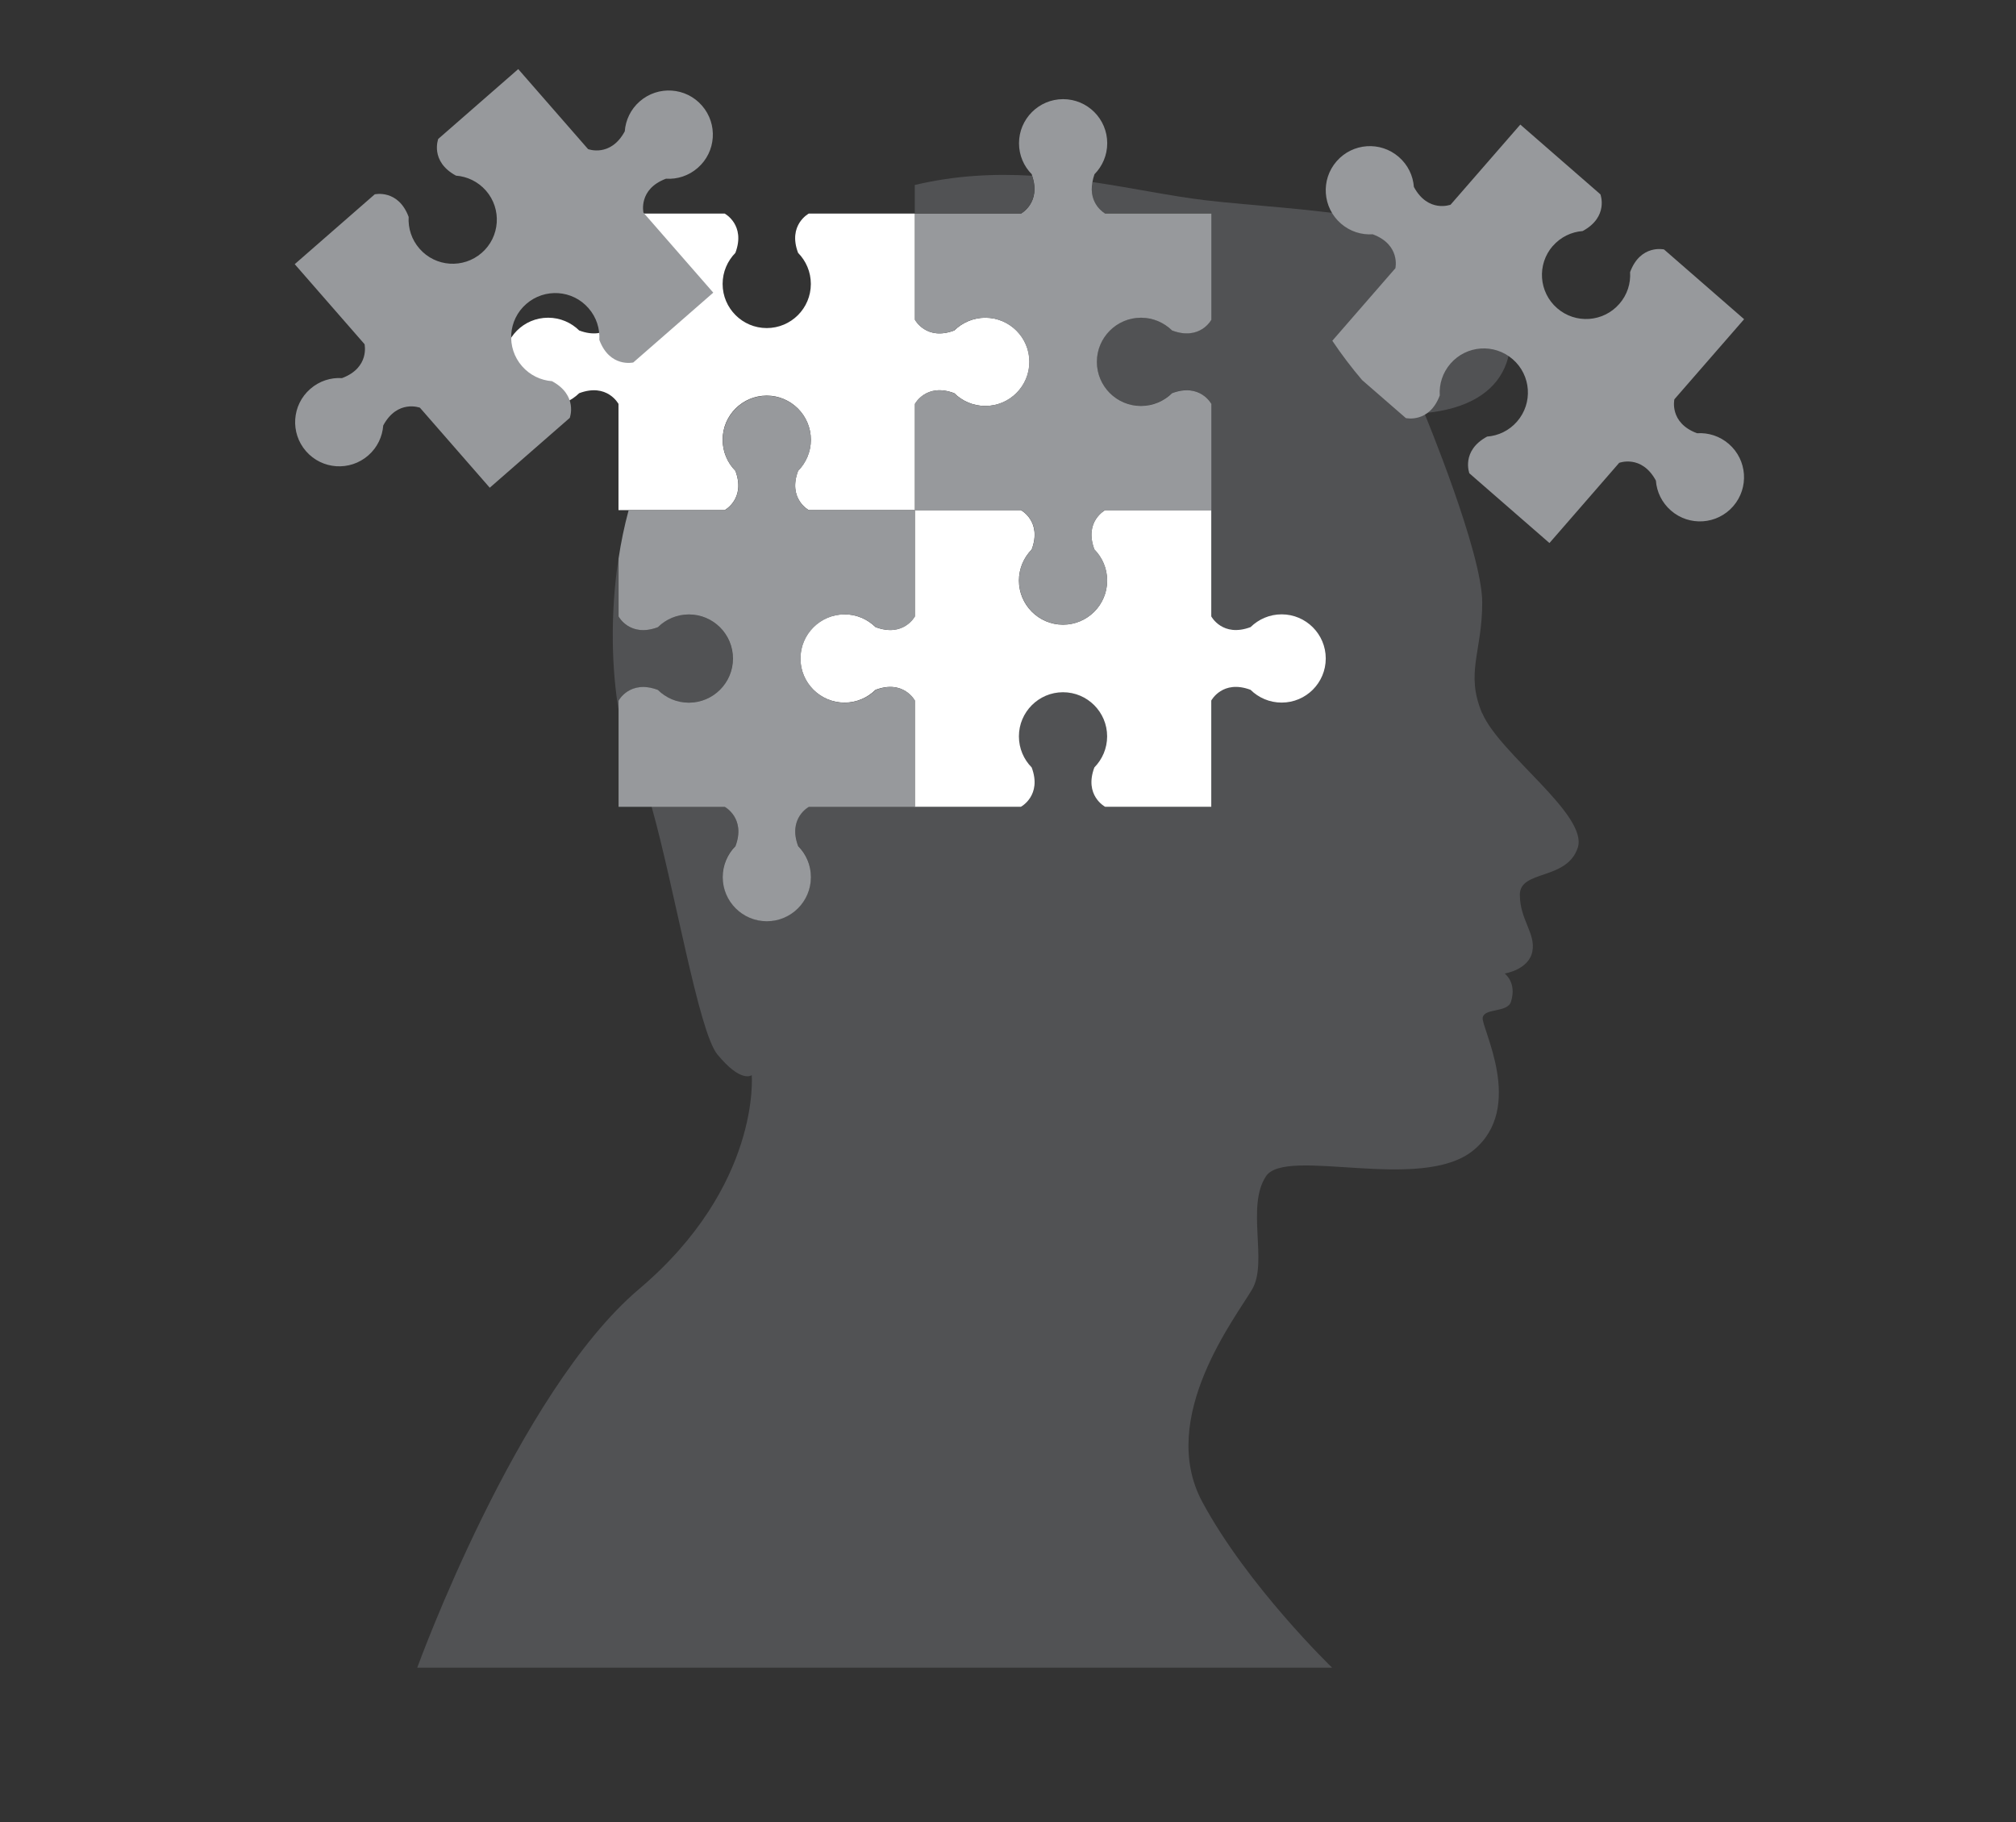
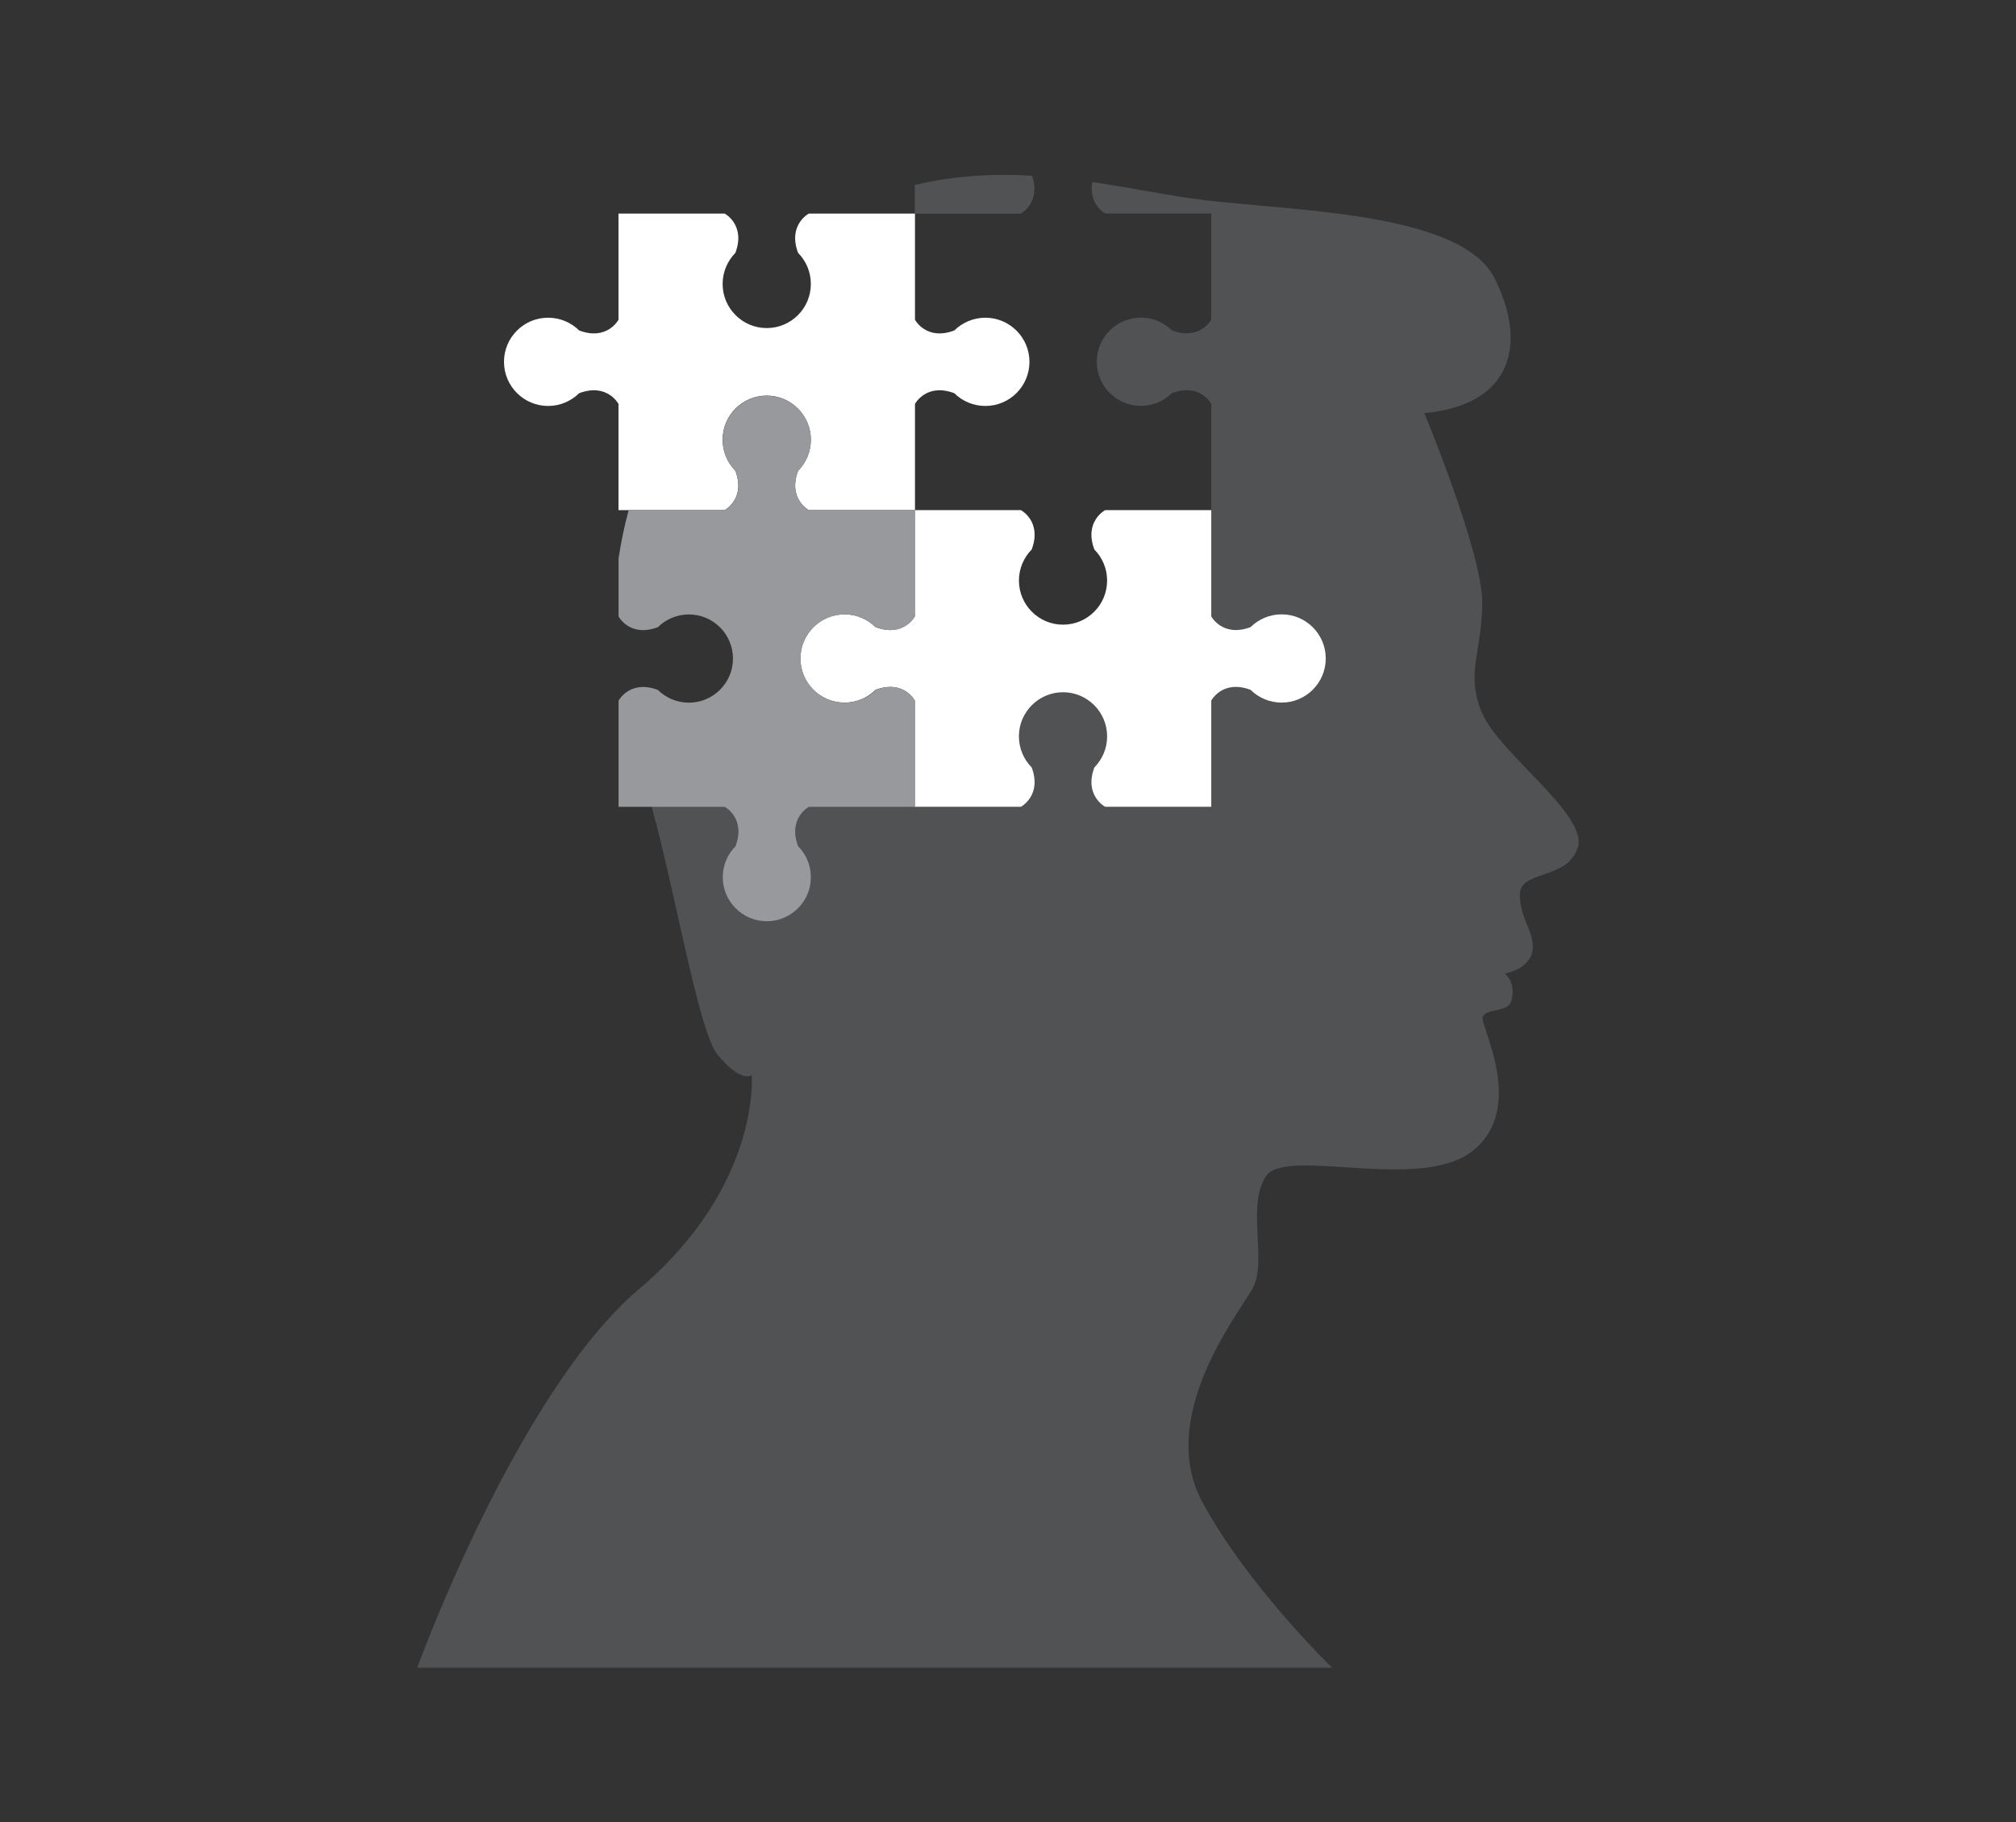
<svg xmlns="http://www.w3.org/2000/svg" id="Layer_1" data-name="Layer 1" viewBox="0 0 218 197">
  <rect x="0" y="0" width="218" height="197" fill="#333333" stroke="none" />
  <defs>
    <style>      .cls-1 {        fill: #97999c;      }      .cls-1, .cls-2, .cls-3 {        stroke-width: 0px;      }      .cls-2 {        fill: #515254;      }      .cls-3 {        fill: #fff;      }    </style>
  </defs>
  <path class="cls-2" d="m160.28,77.14c-1.86-4.4,0-6.6,0-12.01s-6.26-20.47-6.26-20.47c9.47-.85,11.17-7.44,7.61-14.55-3.55-7.11-21.31-7.28-31.29-8.46-3.71-.44-7.81-1.32-12.22-1.97-.45,2.4,1.38,3.4,1.38,3.4h11.48v11.48s-1.22,2.3-4.25,1.16c-.86-.85-2.05-1.38-3.36-1.38-2.64,0-4.77,2.14-4.77,4.77s2.14,4.77,4.77,4.77c1.31,0,2.49-.53,3.36-1.38,3.03-1.14,4.25,1.16,4.25,1.16v11.48h-11.48s-2.3,1.22-1.16,4.25c.85.86,1.38,2.05,1.38,3.36,0,2.63-2.14,4.77-4.77,4.77s-4.77-2.14-4.77-4.77c0-1.31.53-2.49,1.38-3.36,1.14-3.03-1.16-4.25-1.16-4.25h-11.45v11.48s-1.22,2.3-4.25,1.16c-.86-.85-2.05-1.38-3.36-1.38-2.64,0-4.77,2.14-4.77,4.77s2.14,4.77,4.77,4.77c1.31,0,2.49-.53,3.36-1.38,3.03-1.14,4.25,1.16,4.25,1.16v11.48h-11.48s-2.3,1.22-1.16,4.25c.85.86,1.38,2.05,1.38,3.35,0,2.63-2.14,4.77-4.77,4.77s-4.77-2.14-4.77-4.77c0-1.31.53-2.49,1.38-3.35,1.14-3.03-1.16-4.25-1.16-4.25h-7.91c2.49,8.84,5.08,24.31,7.11,26.79,2.59,3.16,3.72,2.25,3.72,2.25,0,0,1.01,11.96-12.18,23.12-13.19,11.16-23.99,40.94-23.99,40.94h98.93s-9.13-8.81-14.04-17.93c-4.91-9.12,3.72-20.07,5.41-23.01,1.69-2.93-.68-8.91,1.47-12.18,2.14-3.27,16.8,1.81,22.44-2.82,5.64-4.62.83-13.26,1-14.33.17-1.07,2.68-.52,3.06-1.73.66-2.08-.68-3.05-.68-3.05,0,0,2.59-.39,2.99-2.37.39-1.97-1.35-3.44-1.35-6.15s5.07-1.52,6.26-5.07c1.18-3.55-8.46-10.15-10.32-14.55Z" />
  <path class="cls-3" d="m59.27,43.89c1.31,0,2.49-.53,3.36-1.38,3.03-1.14,4.25,1.16,4.25,1.16v11.48h11.48s2.3-1.22,1.16-4.25c-.85-.86-1.38-2.05-1.38-3.36,0-2.64,2.14-4.77,4.77-4.77s4.77,2.14,4.77,4.77c0,1.31-.53,2.49-1.38,3.36-1.14,3.03,1.16,4.25,1.16,4.25h11.48v-11.48s1.22-2.3,4.25-1.16c.86.85,2.05,1.38,3.36,1.38,2.64,0,4.77-2.14,4.77-4.77s-2.14-4.77-4.77-4.77c-1.31,0-2.49.53-3.36,1.38-3.03,1.14-4.25-1.16-4.25-1.16v-11.48h-11.48s-2.3,1.22-1.16,4.25c.85.86,1.38,2.05,1.38,3.36,0,2.64-2.14,4.77-4.77,4.77s-4.77-2.14-4.77-4.77c0-1.31.53-2.49,1.38-3.36,1.14-3.03-1.16-4.25-1.16-4.25h-11.48v11.48s-1.22,2.3-4.25,1.16c-.86-.85-2.05-1.38-3.36-1.38-2.64,0-4.77,2.14-4.77,4.77s2.14,4.77,4.77,4.77Z" />
-   <path class="cls-1" d="m39.82,49.24c.99-.86,1.53-2.04,1.62-3.24,1.54-2.85,3.97-1.92,3.97-1.92l7.55,8.65,8.65-7.55s.93-2.43-1.92-3.97c-1.21-.09-2.38-.64-3.24-1.62-1.73-1.98-1.53-5,.46-6.73,1.99-1.73,5-1.53,6.73.46.86.98,1.24,2.22,1.17,3.43,1.13,3.03,3.67,2.44,3.67,2.44l8.65-7.55-7.55-8.65s-.59-2.54,2.44-3.67c1.21.08,2.45-.31,3.43-1.17,1.99-1.73,2.19-4.75.46-6.73-1.73-1.99-4.75-2.19-6.73-.46-.99.86-1.53,2.04-1.62,3.24-1.54,2.85-3.97,1.92-3.97,1.92l-7.55-8.65-8.65,7.55s-.93,2.43,1.92,3.97c1.21.09,2.38.64,3.24,1.62,1.73,1.98,1.53,5-.46,6.73-1.99,1.73-5,1.53-6.73-.46-.86-.98-1.24-2.22-1.17-3.43-1.13-3.03-3.67-2.44-3.67-2.44l-8.65,7.55,7.55,8.65s.59,2.54-2.44,3.67c-1.21-.08-2.45.31-3.43,1.17-1.99,1.73-2.19,4.75-.46,6.73,1.73,1.99,4.75,2.19,6.73.46Z" />
  <path class="cls-3" d="m138.59,66.42c-1.31,0-2.49.53-3.36,1.38-3.03,1.14-4.25-1.16-4.25-1.16v-11.48h-11.48s-2.3,1.22-1.16,4.25c.85.86,1.38,2.05,1.38,3.36,0,2.64-2.14,4.77-4.77,4.77s-4.77-2.14-4.77-4.77c0-1.31.53-2.49,1.38-3.36,1.14-3.03-1.16-4.25-1.16-4.25h-11.48s0,11.48,0,11.48c0,0-1.22,2.3-4.25,1.16-.86-.85-2.05-1.38-3.35-1.38-2.64,0-4.77,2.14-4.77,4.77s2.14,4.77,4.77,4.77c1.31,0,2.49-.53,3.35-1.38,3.03-1.14,4.25,1.16,4.25,1.16v11.48h11.48s2.3-1.22,1.16-4.25c-.85-.86-1.38-2.05-1.38-3.36,0-2.63,2.14-4.77,4.77-4.77s4.77,2.14,4.77,4.77c0,1.31-.53,2.49-1.38,3.36-1.14,3.03,1.16,4.25,1.16,4.25h11.48v-11.48s1.22-2.3,4.25-1.16c.86.85,2.05,1.38,3.36,1.38,2.64,0,4.77-2.14,4.77-4.77s-2.14-4.77-4.77-4.77Z" />
-   <path class="cls-2" d="m71.13,74.59c.86.85,2.05,1.38,3.35,1.38,2.64,0,4.77-2.14,4.77-4.77s-2.14-4.77-4.77-4.77c-1.31,0-2.49.53-3.35,1.38-3.03,1.14-4.25-1.16-4.25-1.16v-6.27c-.94,6.17-.7,12.14,0,16.32v-.94s1.22-2.3,4.25-1.16Z" />
  <path class="cls-1" d="m91.34,66.42c1.31,0,2.49.53,3.36,1.38,3.03,1.14,4.25-1.16,4.25-1.16v-11.48h-.03s-11.45,0-11.45,0c0,0-2.3-1.22-1.16-4.25.85-.86,1.38-2.05,1.38-3.35,0-2.64-2.14-4.77-4.77-4.77s-4.77,2.14-4.77,4.77c0,1.31.53,2.49,1.38,3.35,1.14,3.03-1.16,4.25-1.16,4.25h-10.39c-.47,1.73-.83,3.48-1.09,5.22v6.27s1.22,2.3,4.25,1.16c.86-.85,2.05-1.38,3.35-1.38,2.64,0,4.77,2.14,4.77,4.77s-2.14,4.77-4.77,4.77c-1.31,0-2.49-.53-3.35-1.38-3.03-1.14-4.25,1.16-4.25,1.16v11.48h11.48s2.3,1.22,1.16,4.25c-.85.86-1.38,2.05-1.38,3.35,0,2.63,2.14,4.77,4.77,4.77s4.77-2.14,4.77-4.77c0-1.31-.53-2.49-1.38-3.35-1.14-3.03,1.16-4.25,1.16-4.25h11.48v-11.48s-1.22-2.3-4.25-1.16c-.86.85-2.05,1.38-3.36,1.38-2.64,0-4.77-2.14-4.77-4.77s2.14-4.77,4.77-4.77Z" />
-   <path class="cls-1" d="m167.9,26.61c.86-.99,2.03-1.54,3.24-1.63,2.85-1.54,1.92-3.97,1.92-3.97l-8.66-7.54-.02.02h0s-7.52,8.64-7.52,8.64c0,0-2.43.93-3.97-1.92-.09-1.21-.64-2.38-1.63-3.24-1.99-1.73-5-1.52-6.73.47-1.73,1.99-1.52,5,.47,6.73.99.86,2.23,1.24,3.44,1.16,3.04,1.13,2.45,3.67,2.45,3.67l-6.82,7.84c1,1.49,2.08,2.91,3.22,4.25l4.73,4.11s2.54.59,3.67-2.45c-.08-1.21.3-2.45,1.16-3.44,1.73-1.99,4.74-2.2,6.73-.47,1.99,1.73,2.2,4.74.47,6.73-.86.99-2.03,1.54-3.24,1.63-2.85,1.54-1.92,3.97-1.92,3.97l.71.62,7.95,6.92,2.35-2.7,5.19-5.97s2.43-.93,3.97,1.92c.09,1.21.64,2.38,1.63,3.24,1.99,1.73,5,1.52,6.73-.47,1.73-1.99,1.52-5-.47-6.73-.99-.86-2.23-1.24-3.44-1.16-3.04-1.13-2.45-3.67-2.45-3.67l7.54-8.66-8.66-7.54s-2.54-.59-3.67,2.45c.08,1.21-.3,2.45-1.16,3.43-1.73,1.99-4.74,2.2-6.73.47-1.99-1.73-2.2-4.74-.47-6.73Z" />
-   <path class="cls-1" d="m123.38,34.35c1.31,0,2.49.53,3.36,1.38,3.03,1.14,4.25-1.16,4.25-1.16v-11.48h-11.48s-1.84-1-1.38-3.4c.05-.27.11-.54.22-.85.85-.86,1.38-2.05,1.38-3.35,0-2.64-2.14-4.77-4.77-4.77s-4.77,2.14-4.77,4.77c0,1.31.53,2.49,1.38,3.35.02.06.02.1.04.16.99,2.91-1.2,4.09-1.2,4.09h-11.48v11.48s1.22,2.3,4.25,1.16c.86-.85,2.05-1.38,3.35-1.38,2.64,0,4.77,2.14,4.77,4.77s-2.14,4.77-4.77,4.77c-1.31,0-2.49-.53-3.35-1.38-3.03-1.14-4.25,1.16-4.25,1.16v11.48h.03s11.45,0,11.45,0c0,0,2.3,1.22,1.16,4.25-.85.86-1.38,2.05-1.38,3.36,0,2.63,2.14,4.77,4.77,4.77s4.77-2.14,4.77-4.77c0-1.31-.53-2.49-1.38-3.36-1.14-3.03,1.16-4.25,1.16-4.25h11.48v-11.48s-1.22-2.3-4.25-1.16c-.86.85-2.05,1.38-3.36,1.38-2.64,0-4.77-2.14-4.77-4.77s2.14-4.77,4.77-4.77Z" />
  <path class="cls-2" d="m110.4,23.09s2.19-1.19,1.2-4.09c-4.06-.24-8.31-.04-12.68,1v3.1h11.48Z" />
</svg>